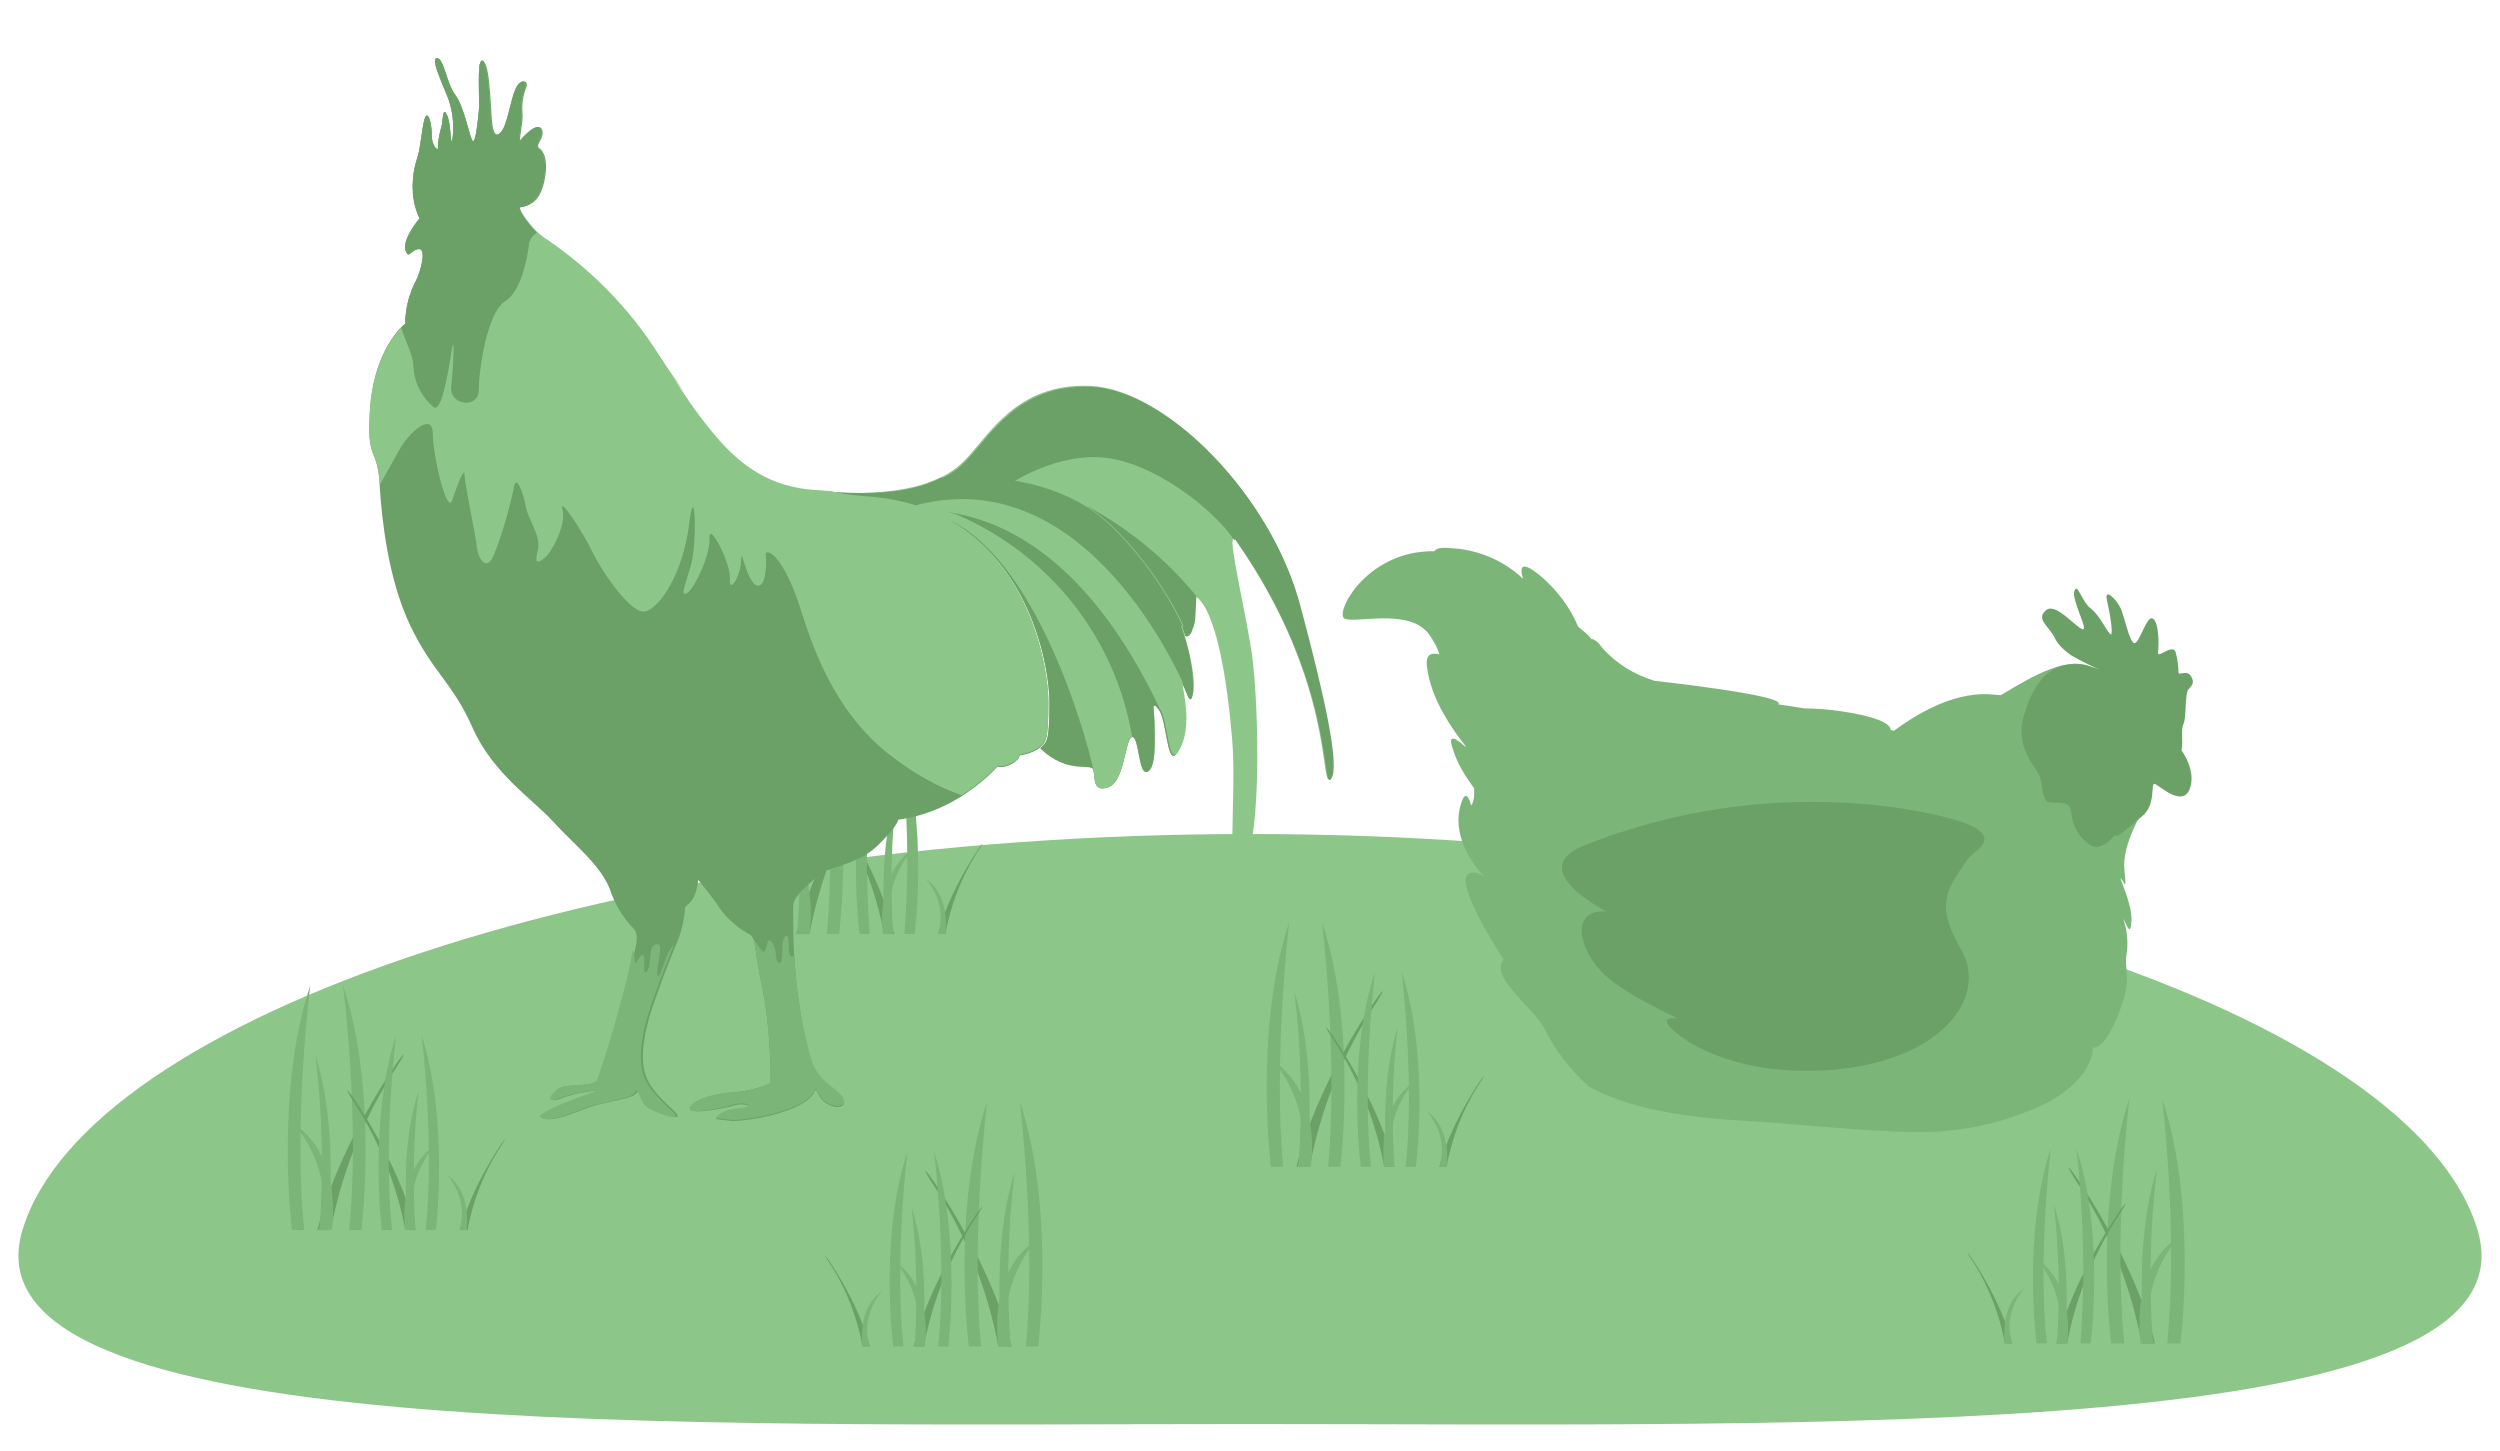
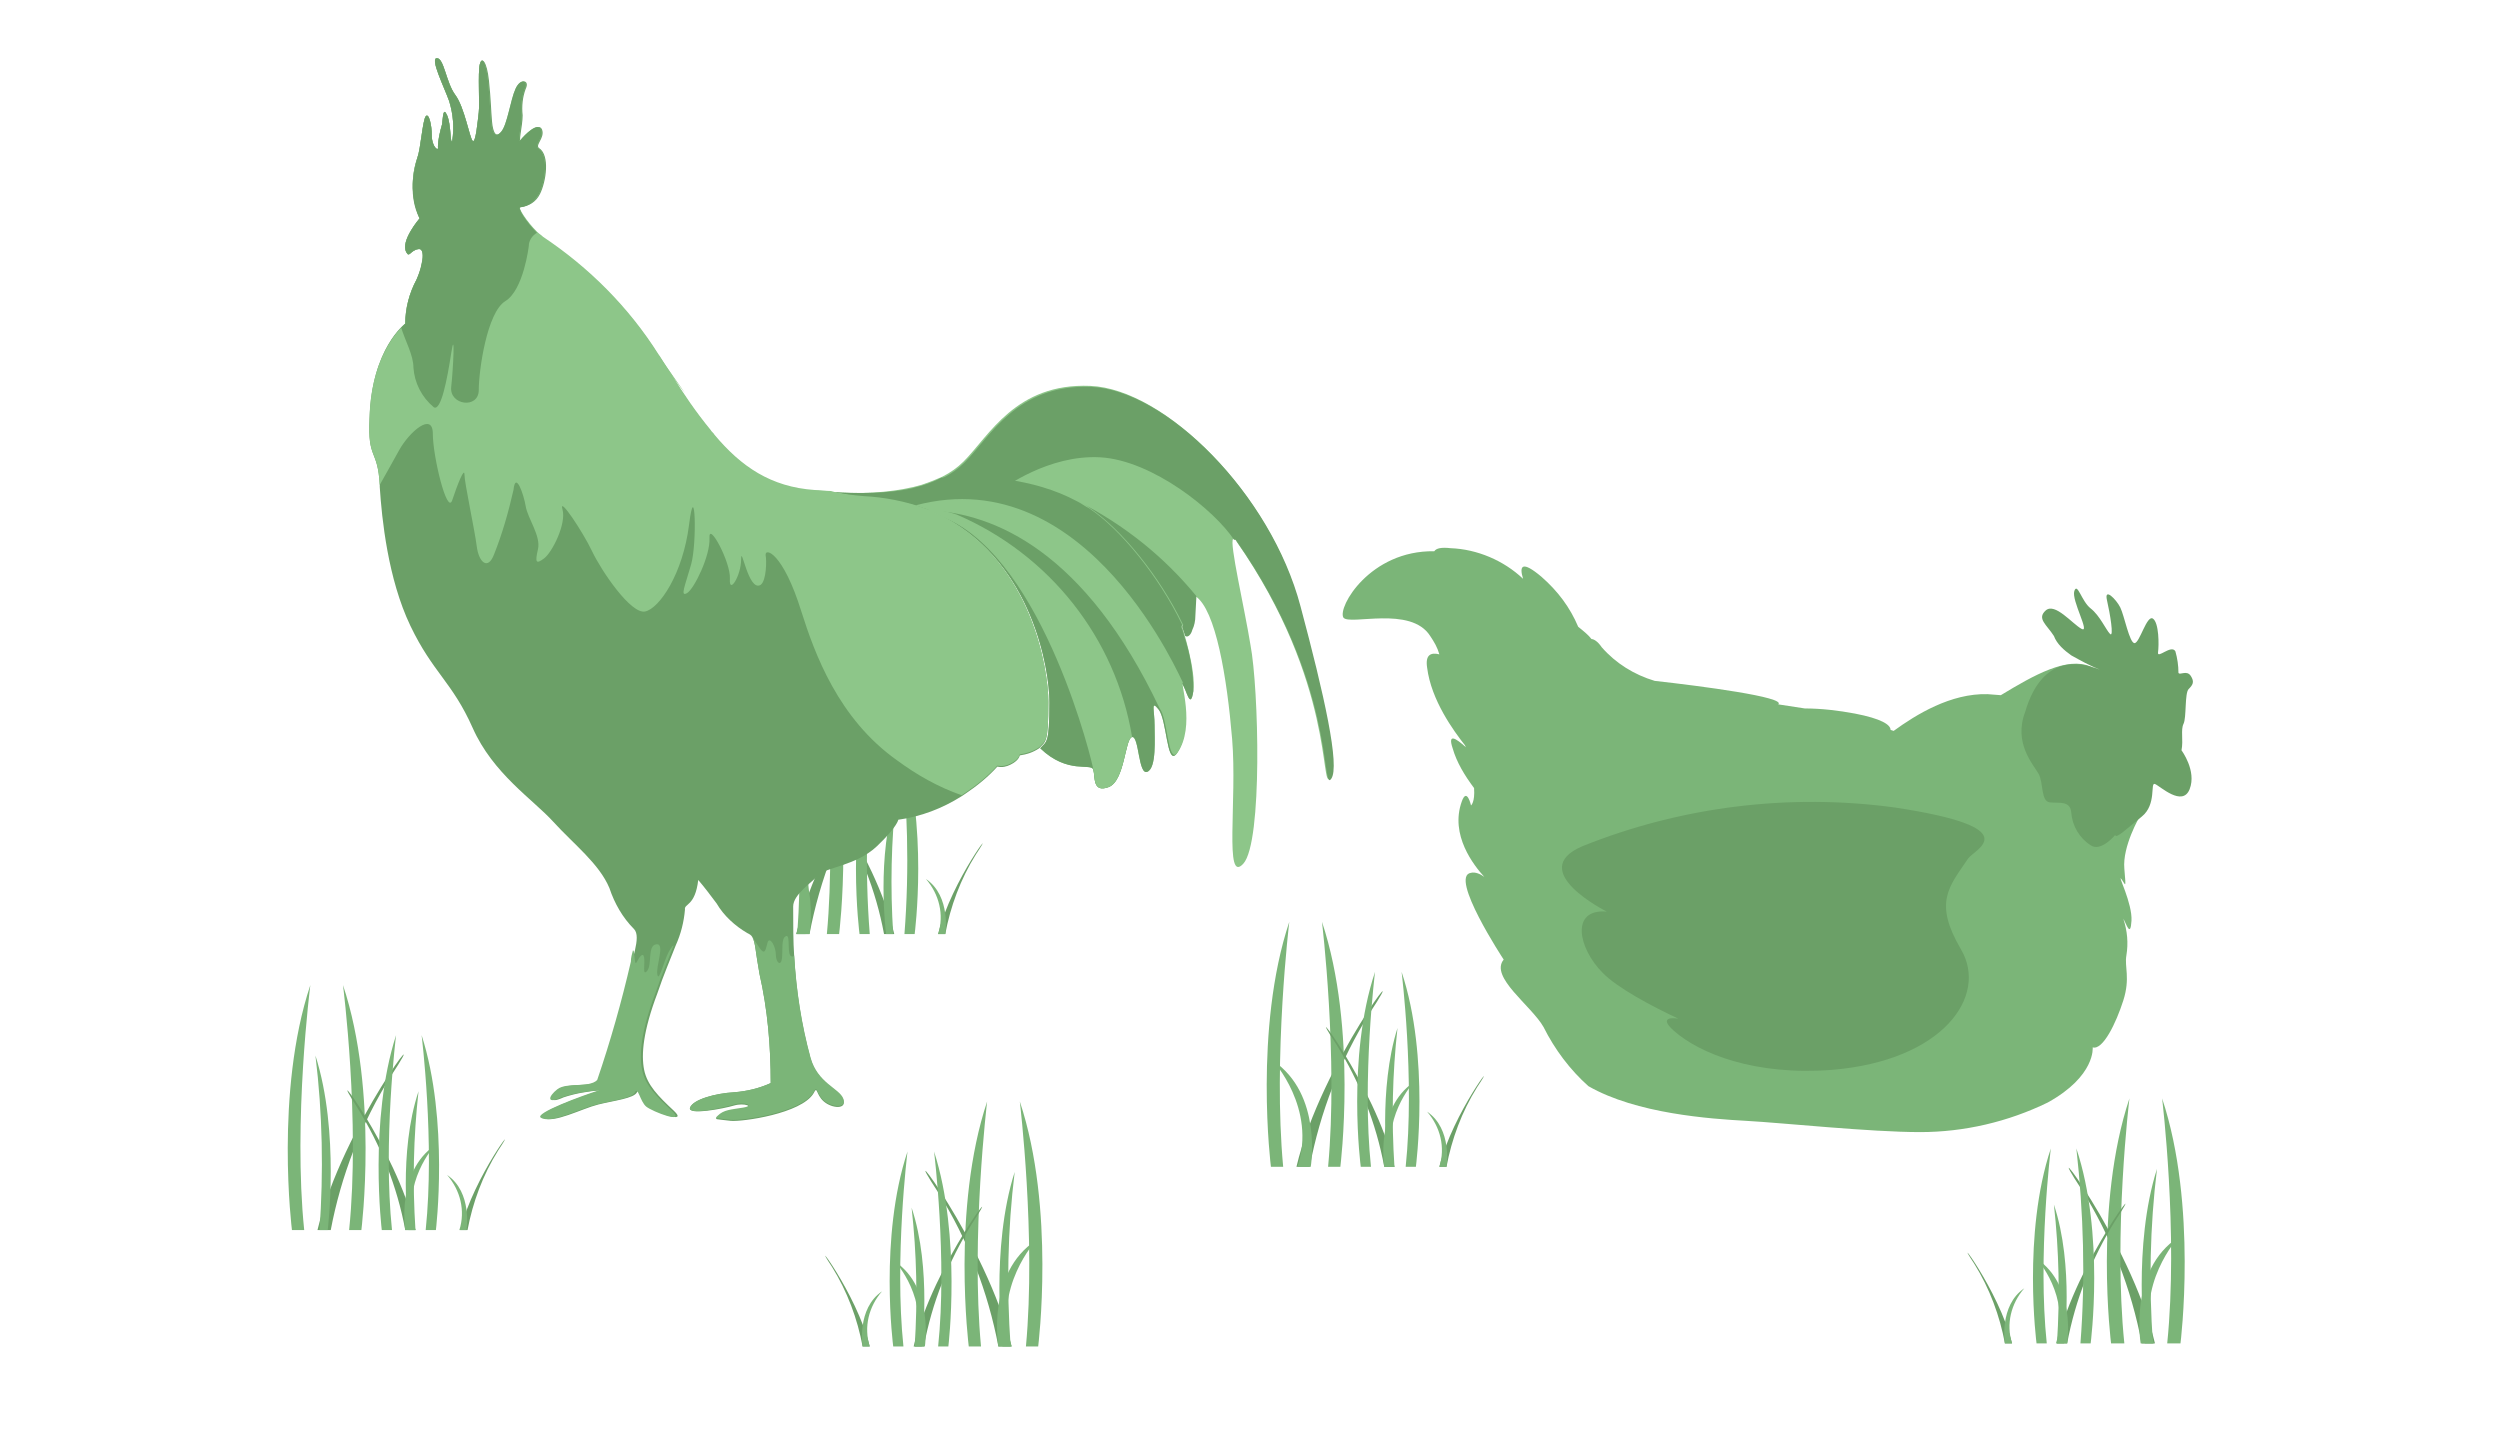
<svg xmlns="http://www.w3.org/2000/svg" version="1.1" id="Calque_1" x="0px" y="0px" viewBox="0 0 244.9 142.1" style="enable-background:new 0 0 244.9 142.1;" xml:space="preserve">
  <style type="text/css">
	.st0{fill:#8DC689;}
	.st1{fill:#6BA067;}
	.st2{fill:#7BB578;}
	.st3{opacity:0.5;fill:#8DC689;enable-background:new    ;}
</style>
  <g id="Calque_2_1_">
-     <path class="st0" d="M242.7,120.5c-6.2-20.9-58.5-38.8-120.3-38.8S8.5,99.6,2.2,120.5s64.3,19,120.3,19l0,0   C178.4,139.5,249,141.4,242.7,120.5z" />
    <g id="Groupe_66">
      <path id="Tracé_987" class="st1" d="M91.9,91.5c1.3-5.3,6.1-11.4,3.7-7.8c-1.5,2.4-2.5,5.1-3,7.8H91.9z" />
      <path id="Tracé_988" class="st2" d="M92.6,91.5c0,0,0.6-3.7-1.9-5.4c1.3,1.5,1.8,3.5,1.2,5.4H92.6z" />
      <path id="Tracé_989" class="st1" d="M78,91.5c2.4-10.2,11.8-22.1,7.2-15.1c-2.9,4.6-4.9,9.8-5.9,15.1H78z" />
      <path id="Tracé_990" class="st2" d="M79.3,91.5c0,0,1.2-7.2-3.7-10.4c0,0,4.3,4.7,2.4,10.4H79.3z" />
      <path id="Tracé_991" class="st2" d="M75.4,91.5c0,0-1.7-13.5,1.8-24c0,0-1.6,13.3-0.6,24H75.4z" />
      <path id="Tracé_992" class="st2" d="M82.2,91.5c0,0,1.7-13.5-1.8-24c0,0,1.6,13.3,0.6,24H82.2z" />
      <path id="Tracé_993" class="st2" d="M78.9,91.5c0,0,1.2-9.6-1.2-17.1c0.7,5.7,0.8,11.4,0.4,17.1H78.9z" />
      <path id="Tracé_994" class="st1" d="M87.6,91.5c-1.9-8.1-9.3-17.6-5.7-12c2.3,3.7,3.9,7.7,4.7,12H87.6z" />
-       <path id="Tracé_995" class="st2" d="M86.5,91.5c0,0-0.9-5.7,2.9-8.3c0,0-3.4,3.7-1.9,8.3H86.5z" />
      <path id="Tracé_996" class="st2" d="M89.6,91.5c0,0,1.4-10.7-1.4-19.1c0.7,6.3,0.9,12.7,0.4,19.1H89.6z" />
      <path id="Tracé_997" class="st2" d="M84.2,91.5c0,0-1.4-10.7,1.4-19.1c-0.7,6.3-0.9,12.7-0.4,19.1H84.2z" />
      <path id="Tracé_998" class="st2" d="M86.8,91.5c0,0-1-7.6,1-13.6c-0.5,4.5-0.6,9-0.3,13.6H86.8z" />
    </g>
    <g id="Groupe_68">
      <path id="Tracé_987-3" class="st1" d="M141,114.3c1.3-5.3,6.1-11.4,3.7-7.8c-1.5,2.4-2.5,5.1-3,7.8H141z" />
      <path id="Tracé_988-3" class="st2" d="M141.7,114.3c0,0,0.6-3.7-1.9-5.4c1.3,1.5,1.8,3.5,1.2,5.4H141.7z" />
      <path id="Tracé_989-3" class="st1" d="M127,114.3c2.4-10.2,11.8-22.1,7.2-15.1c-2.9,4.6-4.9,9.8-5.9,15.1H127z" />
      <path id="Tracé_990-3" class="st2" d="M128.4,114.3c0,0,1.2-7.1-3.7-10.4c0,0,4.3,4.7,2.4,10.4H128.4z" />
      <path id="Tracé_991-3" class="st2" d="M124.5,114.3c0,0-1.7-13.5,1.8-24c0,0-1.6,13.3-0.6,24H124.5z" />
      <path id="Tracé_992-3" class="st2" d="M131.3,114.3c0,0,1.7-13.5-1.8-24c0,0,1.6,13.3,0.6,24H131.3z" />
-       <path id="Tracé_993-3" class="st2" d="M128,114.3c0,0,1.2-9.6-1.2-17.1c0.7,5.7,0.8,11.4,0.4,17.1H128z" />
      <path id="Tracé_994-3" class="st1" d="M136.6,114.3c-1.9-8.1-9.4-17.6-5.7-12c2.3,3.7,3.9,7.7,4.7,12H136.6z" />
      <path id="Tracé_995-3" class="st2" d="M135.6,114.3c0,0-0.9-5.7,2.9-8.3c0,0-3.4,3.7-1.9,8.3H135.6z" />
      <path id="Tracé_996-3" class="st2" d="M138.7,114.3c0,0,1.4-10.7-1.4-19.1c0,0,1.3,10.5,0.4,19.1H138.7z" />
      <path id="Tracé_997-3" class="st2" d="M133.3,114.3c0,0-1.4-10.7,1.4-19.1c0,0-1.3,10.5-0.4,19.1H133.3z" />
      <path id="Tracé_998-3" class="st2" d="M135.9,114.3c0,0-0.9-7.6,1-13.6c-0.5,4.5-0.6,9-0.3,13.6H135.9z" />
    </g>
    <g id="Groupe_69">
      <path id="Tracé_987-4" class="st1" d="M85.2,131.9c-1.3-5.3-6.1-11.4-3.7-7.8c1.5,2.4,2.5,5.1,3,7.8H85.2z" />
      <path id="Tracé_988-4" class="st2" d="M84.5,131.9c0,0-0.6-3.7,1.9-5.4c-1.3,1.5-1.8,3.5-1.2,5.4H84.5z" />
      <path id="Tracé_989-4" class="st1" d="M99.1,131.9c-2.4-10.2-11.8-22.1-7.2-15.1c2.9,4.6,4.9,9.8,5.9,15.1H99.1z" />
      <path id="Tracé_990-4" class="st2" d="M97.8,131.9c0,0-1.2-7.2,3.7-10.4c0,0-4.3,4.7-2.4,10.4H97.8z" />
      <path id="Tracé_991-4" class="st2" d="M101.7,131.9c0,0,1.7-13.5-1.8-24c0,0,1.6,13.3,0.6,24H101.7z" />
      <path id="Tracé_992-4" class="st2" d="M94.9,131.9c0,0-1.7-13.5,1.8-24c0,0-1.6,13.3-0.6,24H94.9z" />
      <path id="Tracé_993-4" class="st2" d="M98.2,131.9c0,0-1.2-9.6,1.2-17.1c-0.7,5.7-0.8,11.4-0.4,17.1H98.2z" />
      <path id="Tracé_994-4" class="st1" d="M89.5,131.9c1.9-8.1,9.4-17.6,5.7-12c-2.3,3.7-3.9,7.7-4.7,12H89.5z" />
      <path id="Tracé_995-4" class="st2" d="M90.6,131.9c0,0,0.9-5.7-2.9-8.3c0,0,3.4,3.7,1.9,8.3H90.6z" />
      <path id="Tracé_996-4" class="st2" d="M87.5,131.9c0,0-1.4-10.7,1.4-19.1c0,0-1.3,10.5-0.4,19.1H87.5z" />
      <path id="Tracé_997-4" class="st2" d="M92.9,131.9c0,0,1.3-10.7-1.4-19.1c0,0,1.3,10.5,0.4,19.1H92.9z" />
      <path id="Tracé_998-4" class="st2" d="M90.3,131.9c0,0,1-7.6-1-13.6c0.5,4.5,0.6,9,0.3,13.6H90.3z" />
    </g>
    <g id="Groupe_145">
      <g id="Groupe_144">
        <g id="Groupe_141">
          <g id="Groupe_135">
            <g id="Groupe_134">
              <path id="Tracé_2701" class="st1" d="M106,39.7L106,39.7h-0.2C105.9,39.7,105.9,39.7,106,39.7z" />
            </g>
          </g>
        </g>
      </g>
    </g>
    <path class="st1" d="M37.2,47.5L37.2,47.5v0.2c0.2,3.1,0.8,9,3,13.6s4.1,5.5,6.1,10s5.9,7,7.9,9.2s4.5,4.1,5.5,6.5   c0.5,1.5,1.3,2.9,2.4,4c0.4,0.4,0.3,1.2,0.1,2.1c-0.1,0.4-0.2,0.7-0.2,1.1c-0.9,3.9-2,7.8-3.3,11.6c-0.8,0.8-3,0.2-3.9,0.9   s-1.1,1.5,0.4,0.8c1.2-0.4,2.4-0.6,3.7-0.7c0.4-0.1,0.5-0.2,0.4-0.1c-0.1,0.1-0.3,0.1-0.4,0.1c-1.6,0.5-6.5,2.2-5.7,2.7   c1,0.6,3.8-0.9,5.4-1.3s3.5-0.6,3.8-1.2s0.5,0.9,1.1,1.4s4,1.8,2.5,0.4s-2.6-2.5-2.9-4s-0.1-3.8,1.3-7.5c0.6-1.8,1.3-3.4,1.8-4.7   c0.5-1.1,0.8-2.3,0.9-3.5c-0.1-0.6,1-0.3,1.3-2.9c0.6,0.7,1.2,1.5,1.8,2.3c0.7,1.2,1.8,2.2,3,2.9l0,0c0.2,0.1,0.4,0.2,0.5,0.4l0,0   c0.3,0.5,0.3,1.4,0.7,3.6c0.8,3.5,1.1,7.1,1.1,10.7c-1.1,0.5-2.3,0.8-3.6,0.9c-1.8,0.1-4,0.7-4.3,1.5s3.3,0.1,4.3-0.2   s2.1,0.1,0.9,0.3s-1.9,0.2-2.5,0.8c-0.3,0.3-0.3,0.2,1.3,0.4c1.1,0.1,6.9-0.7,8.1-2.7c0.4-0.8,0.2,0.1,1,0.8s2.3,0.8,1.9-0.2   s-2.5-1.5-3.2-4c-0.9-3.3-1.4-6.6-1.6-10c-0.1-1.5-0.1-3.1-0.1-4.9c0-1.2,1.9-2.4,2.5-3.1s3.7-0.9,5.7-2.8s2.1-2.6,2.1-2.6   c2.2-0.3,4.3-1.1,6.2-2.3l0.3-0.2c1.2-0.8,2.3-1.7,3.2-2.7c0.5,0.1,0.9,0,1.3-0.2c0.4-0.2,0.8-0.5,0.9-0.9c0.7-0.1,1.3-0.3,1.9-0.7   c0.6-0.7,0.9-0.3,0.9-4.5c0-3.3-1.7-13.5-10.1-18l0,0c-0.6-0.3-1.3-0.6-2-0.9c-1.9-0.7-4-1.1-6-1.2c-1.1-0.1-2.2-0.2-3.2-0.5   c-0.5,0-1.1-0.1-1.6-0.1c-4.3-0.3-7.2-2.3-9.8-5.4c-0.1-0.2-0.3-0.3-0.4-0.5c-1.4-1.7-2.7-3.6-3.8-5.4c-0.8-1.2-1.2-1.9-1.3-2l0,0   c-2.9-4.6-6.8-8.5-11.3-11.5c-1.2-0.9-2.7-3-2.2-3c0.8-0.1,1.5-0.5,1.9-1.3c0.6-1.2,1-3.8-0.1-4.5c-0.4-0.3,0.6-1,0.3-1.8   s-1.6,0.5-2,1s0.1-1.3,0.1-2.4c-0.1-0.9,0-1.8,0.3-2.6c0.4-0.8-0.4-1.1-0.9,0s-0.8,3.5-1.4,4.2s-0.9,0.1-1-1s-0.1-2.1-0.3-4   S47.2,5.5,47,6.3s0,3.9-0.1,4.7s-0.3,3.1-0.6,2.8s-0.8-3.3-1.7-4.5s-1.1-3.6-1.8-3.6s0.7,2.8,1.2,4.2c0.4,1.3,0.5,2.6,0.3,3.9   c-0.2,0.4-0.1-1.6-0.5-2.5s-0.4,0.2-0.5,0.9c-0.2,0.7-0.4,1.5-0.4,2.2c0.1,0.5-0.6,0-0.6-1.1S42,11,41.7,11.4s-0.5,3.2-0.8,4   c-0.7,2-0.6,4.1,0.2,6c0,0-1.9,2.2-1.3,3.3c0.3,0.6,0.4-0.2,1.2-0.3s0.3,2-0.2,3c-0.7,1.3-1.1,2.8-1.1,4.3c0,0-3.3,2.4-3.5,9.3   C36,45.1,37,43.9,37.2,47.5z" />
    <path class="st0" d="M81.5,48.2c1.1,0.2,2.1,0.4,3.2,0.5c15.4,0.9,18.1,15.9,18.1,20.1s-0.3,3.8-0.9,4.5c2.7,2.6,5,1.4,5.2,2.1   s-0.1,2.3,1.5,1.7s1.6-4.8,2.3-4.9s0.6,3.8,1.5,3.4s0.7-3.2,0.7-4.6s-0.4-2.5,0.4-1.5s0.8,5.4,1.7,4.4c1.9-2.6,0.2-7.3,0.6-6.9   s0.8,2.7,1.1,0.7s-1.1-6.3-1.1-6.3l0.1-0.2c0.6-0.9,1-1.8,1.2-2.8c2,1.3,3.1,8,3.6,14s-0.8,14.3,1.1,12.2s1.5-17.2,0.7-21.4   c-0.6-3.7-2.1-10.1-1.7-10.4c0.1-0.1,0.2,0,0.3,0.2c9.7,13.9,8.2,24.6,9.2,23.2c0.9-1.2-0.7-8.3-3-16.9   c-2.9-11-13.2-21.2-20.5-21.5s-9.9,4.9-12.4,7.4c-0.6,0.6-1.3,1.1-2.1,1.5c-0.9,0.4-1.9,0.8-2.8,1C86.9,48.3,84.2,48.4,81.5,48.2z" />
    <path class="st3" d="M65.8,36.8l-1.3-2C64.5,34.8,65,35.6,65.8,36.8z" />
    <path class="st3" d="M58.7,106.8c0.1,0,0.3-0.1,0.4-0.1C59.2,106.7,59,106.7,58.7,106.8z" />
    <path class="st0" d="M64.5,34.8c0,0.1,0.5,0.8,1.3,2c0.4,0.5,0.8,1.1,1.3,1.7L64.5,34.8z" />
    <path class="st1" d="M81.5,48.2c1.1,0.2,2.1,0.4,3.2,0.5c1.7,0.1,3.3,0.4,4.9,0.8l0,0c0.5,0.2,0.9,0.3,1.4,0.5l0.3,0.1   c0.5,0.2,0.9,0.4,1.4,0.7c8.4,4.5,10.1,14.7,10.1,18c0,4.2-0.3,3.8-0.9,4.5c2.7,2.6,5,1.4,5.2,2.1l0,0c0.2,0.7-0.1,2.3,1.5,1.7   s1.6-4.8,2.3-4.9s0.6,3.8,1.5,3.4s0.7-3.2,0.7-4.6s-0.4-2.5,0.4-1.5s0.8,5.4,1.7,4.4c1.9-2.6,0.2-7.3,0.6-6.9s0.8,2.7,1.1,0.7   c0-1.8-0.3-3.6-0.9-5.4c-0.1-0.5-0.3-0.9-0.3-0.9l0.1-0.2c-2.3-4.8-6.1-9.4-9.1-11.4c-0.4-0.2-0.8-0.5-1.2-0.7   c-4.3-2.3-9.5-2.6-13.3-2.3C89.9,48.1,86.3,48.5,81.5,48.2z" />
    <path class="st1" d="M89.5,47.8l8.7,0.1c0,0,4.5-3.4,9.6-3.1s11.2,5.2,13.1,8.1c0.1-0.1,0.2,0,0.3,0.2c9.7,13.9,8.2,24.6,9.2,23.2   c0.9-1.2-0.7-8.3-3-16.9c-2.9-11-13.2-21.2-20.5-21.5s-9.9,4.9-12.4,7.4c-0.6,0.6-1.3,1.1-2.1,1.5C91.4,47.2,90.5,47.6,89.5,47.8z" />
    <path class="st0" d="M89.7,49.5c0.5,0.2,0.9,0.3,1.4,0.5c6.3,0.3,15.2,4,22.5,19.4c0.8,1,0.8,5.4,1.7,4.4c1.9-2.6,0.2-7.3,0.6-6.9   C115.8,66.9,106.7,45,89.7,49.5z" />
    <path class="st0" d="M90.7,49.9c0.7,0.3,1.4,0.6,2,0.9l0,0c9.6,4.2,14.4,24.2,14.4,24.6l0,0c0.2,0.7-0.1,2.3,1.5,1.7   s1.6-4.8,2.3-4.9c-1.6-9.7-8.1-17.9-17.2-21.8c-0.9-0.3-1.8-0.5-2.7-0.5L90.7,49.9z" />
    <path class="st1" d="M105.6,49.1c0.4,0.2,0.8,0.4,1.2,0.7c3,2,6.8,6.6,9.1,11.4l-0.1,0.2c0,0,0.1,0.3,0.3,0.9   c0.3,0.2,0.6-0.2,0.7-0.6c0.2-0.4,0.3-0.9,0.3-1.4l0.1-1.9C114,54.5,110.1,51.4,105.6,49.1z" />
    <path class="st2" d="M71.9,108.2c1-0.3,2.1,0.1,0.9,0.3s-1.9,0.2-2.5,0.8c-0.3,0.3-0.3,0.2,1.3,0.4c1.1,0.1,6.9-0.7,8.1-2.7   c0.4-0.8,0.2,0.1,1,0.8s2.3,0.8,1.9-0.2s-2.5-1.5-3.2-4c-0.9-3.3-1.4-6.6-1.6-10c-0.1,0.1-0.1,0.1-0.2,0.1c-0.6,0-0.1-2.2-0.6-2   s-0.3,1.4-0.4,2.2s-0.6,0.4-0.6-0.4s-0.6-1.8-0.8-1.2s-0.2,1.5-0.9,0.4c-0.2-0.3-0.4-0.6-0.6-0.9c0.3,0.5,0.3,1.4,0.7,3.6   c0.8,3.5,1.1,7.1,1.1,10.7c-1.1,0.5-2.3,0.8-3.6,0.9c-1.8,0.1-4,0.7-4.3,1.5S70.9,108.5,71.9,108.2z" />
    <path class="st2" d="M53,109.5c1,0.6,3.8-0.9,5.4-1.3s3.5-0.6,3.8-1.2s0.5,0.9,1.1,1.4s4,1.8,2.5,0.4s-2.6-2.5-2.9-4   s-0.1-3.8,1.3-7.5c0.6-1.8,1.3-3.4,1.8-4.7c-0.1,0.1-0.2,0.1-0.2,0.2c-0.7,0.8-1.2,3.5-1.4,2.7s0.8-3.1-0.1-3s-0.4,2-0.9,2.6   s-0.2-0.7-0.3-1.3s-0.5,0-0.7,0.4s-0.2-0.1-0.3-0.9c0-0.2-0.1-0.2-0.1-0.2c-0.1,0.4-0.2,0.7-0.2,1.1c-0.9,3.9-2,7.8-3.3,11.6   c-0.8,0.8-3,0.2-3.9,0.9s-1.1,1.5,0.4,0.8c1.2-0.4,2.4-0.6,3.7-0.7C57.1,107.3,52.2,109.1,53,109.5z" />
    <path class="st0" d="M37.2,47.5c0.5-0.9,1.3-2.3,1.9-3.4c1-1.8,3.3-3.8,3.3-1.6s1.4,8,1.9,6.5s1.2-3.3,1.2-2.5s1,5.4,1.2,7   s1.1,2.4,1.7,0.8c0.8-2,1.4-4.1,1.9-6.3c0.2-1.9,1,0.4,1.2,1.6s1.5,2.9,1.2,4.2s-0.2,1.5,0.6,0.9s2.2-3.4,1.8-4.8s2,2.2,2.9,4.1   s3.8,6.2,5.2,5.9s3.7-3.7,4.3-8.5s0.8,1.8,0.2,3.9s-1.1,3.2-0.4,2.8s2.3-3.7,2.2-5.4s2.1,2.4,2,4s1.1-0.3,1.1-1.9s0.7,3.2,1.9,2.5   c0.6-0.4,0.6-2.5,0.5-2.9c-0.1-0.8,1.7-0.3,3.5,5.5c1.3,4.1,3.6,10.5,9.4,14.6c1.9,1.4,4,2.6,6.3,3.4l0.3-0.2   c1.2-0.8,2.3-1.7,3.2-2.7c0.5,0.1,0.9,0,1.3-0.2c0.4-0.2,0.8-0.5,0.9-0.9c0.7-0.1,1.3-0.3,1.9-0.7c0.6-0.7,0.9-0.3,0.9-4.5   c0-3.3-1.7-13.5-10.1-18l0,0c-0.6-0.3-1.3-0.6-2-0.9c-1.9-0.7-4-1.1-6-1.2c-1.1-0.1-2.2-0.2-3.2-0.5c-0.5,0-1.1-0.1-1.6-0.1   c-4.3-0.3-7.2-2.3-9.8-5.4c-0.1-0.2-0.3-0.3-0.4-0.5c-1.4-1.7-2.7-3.6-3.8-5.4c-0.8-1.2-1.2-1.9-1.3-2l0,0   c-2.9-4.6-6.8-8.5-11.3-11.5c-0.2-0.2-0.4-0.3-0.6-0.5c-1-1-2-2.5-1.6-2.5c0.8-0.1,1.5-0.5,1.8-1.2c0.6-1.2,1-3.8-0.1-4.5   c-0.4-0.3,0.6-1,0.3-1.8s-1.6,0.5-2,1s0.1-1.3,0.1-2.4c-0.1-0.9,0-1.8,0.3-2.6c0.4-0.8-0.4-1.1-0.9,0s-0.8,3.5-1.4,4.2   s-0.9,0.1-1-1s-0.1-2.1-0.3-4S47.2,5.5,47,6.3s0,3.9-0.1,4.7s-0.3,3.1-0.6,2.8s-0.8-3.3-1.7-4.5s-1.1-3.6-1.8-3.6s0.7,2.8,1.2,4.2   c0.4,1.3,0.5,2.6,0.3,3.9c-0.2,0.4-0.1-1.6-0.5-2.5s-0.4,0.2-0.5,0.9c-0.2,0.7-0.4,1.5-0.4,2.2c0.1,0.5-0.6,0-0.6-1.1   S42,11,41.7,11.4s-0.5,3.2-0.8,4c-0.7,2-0.6,4.1,0.2,6c0,0-1.9,2.2-1.3,3.3c0.3,0.6,0.4-0.2,1.2-0.3s0.3,2-0.2,3   c-0.7,1.3-1.1,2.8-1.1,4.3c-0.1,0.1-0.2,0.2-0.3,0.3c-0.8,0.8-3.1,3.5-3.2,9C36,45.1,37,43.9,37.2,47.5z" />
    <path class="st1" d="M39.3,32.1c0.4,1.3,1.2,2.7,1.2,3.9c0.1,1.5,0.8,2.9,2,3.9c0.7,0.4,1.3-2.7,1.7-5.3s0.2,1.5,0,3.3   s2.7,2.2,2.7,0.3s0.8-7.6,2.6-8.7s2.3-5.4,2.3-5.4c0-0.5,0.3-1,0.8-1.3c-1-1-2-2.5-1.6-2.5c0.8-0.1,1.4-0.6,1.8-1.3   c0.6-1.2,1-3.8-0.1-4.5c-0.4-0.3,0.6-1,0.3-1.8s-1.6,0.5-2,1s0.1-1.3,0.1-2.4c-0.1-0.9,0-1.8,0.3-2.6c0.4-0.8-0.4-1.1-0.9,0   s-0.8,3.5-1.4,4.2s-0.9,0.1-1-1s-0.1-2.1-0.3-4S47.2,5.5,47,6.3s0,3.9-0.1,4.7s-0.3,3.1-0.6,2.8s-0.8-3.3-1.7-4.5s-1.1-3.6-1.8-3.6   s0.7,2.8,1.2,4.2c0.4,1.3,0.5,2.6,0.3,3.9c-0.2,0.4-0.1-1.6-0.5-2.5s-0.4,0.2-0.5,0.9c-0.2,0.7-0.4,1.5-0.4,2.2   c0.1,0.5-0.6,0-0.6-1.1S42,11,41.7,11.4s-0.5,3.2-0.8,4c-0.4,1.3-0.6,2.7-0.4,4.1c0.1,0.7,0.3,1.3,0.6,1.9c0,0-1.9,2.2-1.3,3.3   c0.3,0.6,0.4-0.2,1.2-0.3c0.4-0.1,0.5,0.6,0.3,1.4c-0.1,0.6-0.3,1.1-0.5,1.6c-0.7,1.3-1.1,2.8-1.1,4.3C39.5,31.9,39.4,32,39.3,32.1   z" />
    <g id="Groupe_70">
      <path id="Tracé_987-5" class="st1" d="M45.1,120.5c1.3-5.3,6.1-11.4,3.7-7.8c-1.5,2.4-2.5,5.1-3,7.8H45.1z" />
      <path id="Tracé_988-5" class="st2" d="M45.7,120.5c0,0,0.6-3.7-1.9-5.4c1.3,1.5,1.8,3.5,1.2,5.4H45.7z" />
      <path id="Tracé_989-5" class="st1" d="M31.1,120.5c2.4-10.2,11.8-22.1,7.2-15.1c-2.9,4.6-4.9,9.8-5.9,15.1H31.1z" />
-       <path id="Tracé_990-5" class="st2" d="M32.5,120.5c0,0,1.2-7.1-3.7-10.4c0,0,4.3,4.7,2.4,10.4H32.5z" />
      <path id="Tracé_991-5" class="st2" d="M28.6,120.5c0,0-1.7-13.5,1.8-24c0,0-1.7,13.3-0.6,24H28.6z" />
      <path id="Tracé_992-5" class="st2" d="M35.4,120.5c0,0,1.7-13.5-1.8-24c0,0,1.7,13.3,0.6,24H35.4z" />
      <path id="Tracé_993-5" class="st2" d="M32.1,120.5c0,0,1.2-9.6-1.2-17.1c0.7,5.7,0.8,11.4,0.4,17.1L32.1,120.5z" />
      <path id="Tracé_994-5" class="st1" d="M40.7,120.5c-1.9-8.1-9.3-17.6-5.7-12c2.3,3.7,3.9,7.7,4.7,12H40.7z" />
      <path id="Tracé_995-5" class="st2" d="M39.7,120.5c0,0-0.9-5.7,2.9-8.3c0,0-3.4,3.7-1.9,8.3H39.7z" />
      <path id="Tracé_996-5" class="st2" d="M42.7,120.5c0,0,1.3-10.7-1.4-19.1c0,0,1.3,10.5,0.4,19.1H42.7z" />
      <path id="Tracé_997-5" class="st2" d="M37.4,120.5c0,0-1.3-10.7,1.4-19.1c0,0-1.3,10.5-0.4,19.1H37.4z" />
      <path id="Tracé_998-5" class="st2" d="M40,120.5c0,0-1-7.6,1-13.6c-0.5,4.5-0.6,9-0.3,13.6H40z" />
    </g>
    <g id="Groupe_71">
      <path id="Tracé_987-6" class="st1" d="M197.1,131.6c-1.3-5.3-6.1-11.4-3.7-7.8c1.5,2.4,2.5,5.1,3,7.8H197.1z" />
      <path id="Tracé_988-6" class="st2" d="M196.4,131.6c0,0-0.6-3.7,1.9-5.4c-1.3,1.5-1.8,3.5-1.2,5.4H196.4z" />
      <path id="Tracé_989-6" class="st1" d="M211.1,131.6c-2.4-10.2-11.8-22.1-7.2-15.1c2.9,4.6,4.9,9.8,5.9,15.1H211.1z" />
      <path id="Tracé_990-6" class="st2" d="M209.7,131.6c0,0-1.2-7.2,3.7-10.4c0,0-4.3,4.7-2.4,10.4H209.7z" />
      <path id="Tracé_991-6" class="st2" d="M213.6,131.6c0,0,1.7-13.5-1.8-24c0,0,1.6,13.2,0.5,24H213.6z" />
      <path id="Tracé_992-6" class="st2" d="M206.8,131.6c0,0-1.7-13.5,1.8-24c0,0-1.6,13.2-0.5,24H206.8z" />
      <path id="Tracé_993-6" class="st2" d="M210.1,131.6c0,0-1.2-9.6,1.2-17.1c-0.7,5.7-0.8,11.4-0.4,17.1L210.1,131.6z" />
      <path id="Tracé_994-6" class="st1" d="M201.5,131.6c1.9-8.1,9.4-17.6,5.7-12c-2.3,3.7-3.9,7.7-4.7,12H201.5z" />
      <path id="Tracé_995-6" class="st2" d="M202.5,131.6c0,0,0.9-5.7-3-8.3c0,0,3.4,3.7,1.9,8.3H202.5z" />
      <path id="Tracé_996-6" class="st2" d="M199.5,131.6c0,0-1.4-10.7,1.4-19.1c0,0-1.3,10.5-0.4,19.1H199.5z" />
      <path id="Tracé_997-6" class="st2" d="M204.8,131.6c0,0,1.4-10.7-1.4-19.1c0.7,6.3,0.9,12.7,0.4,19.1H204.8z" />
      <path id="Tracé_998-6" class="st2" d="M202.2,131.6c0,0,1-7.6-1-13.6c0.5,4.5,0.6,9,0.3,13.6H202.2z" />
    </g>
  </g>
  <g id="Calque_4">
    <path class="st2" d="M208.3,93.6c0.2-1.2,0.1-2.4-0.3-3.6c0.3,0.5,0.7,1.9,0.8,0.2s-1.4-4.6-1-4.1s0.5,1.2,0.3-1s1.5-5.1,1.5-5.1   l-4.8-14.7c-2.3-1-5.5,0.8-8.8,2.8l-1.3-0.1c-3.6-0.1-7,2-9.2,3.6l-0.3-0.1c0-0.5-0.9-1.1-3.5-1.6c-1.6-0.3-3.3-0.5-4.9-0.5   l-2.6-0.4c0.8-0.7-7.6-1.8-12.1-2.3c-2-0.6-3.8-1.7-5.2-3.3c-0.4-0.6-0.8-0.8-1-0.8c-0.3-0.4-0.8-0.8-1.3-1.2   c-0.8-1.9-2-3.5-3.6-4.9c-1.9-1.6-2.2-1.1-1.8,0.2c-1.9-1.8-4.5-2.9-7.1-3c-0.9-0.1-1.4,0-1.6,0.3c-6.3-0.1-9.5,5.5-8.9,6.5   c0.6,0.8,6.6-1.2,8.5,1.8c0.4,0.6,0.7,1.1,0.9,1.8c-0.8-0.2-1.4,0-1.2,1.3c0.4,3.2,2.6,6.2,3.7,7.6l0.1,0.2c-1-0.9-1.8-1.4-1.3,0.1   c0.4,1.4,1.2,2.7,2.1,3.9c0.1,1.4-0.3,1.7-0.3,1.7s-0.4-1.8-0.9-0.4c-1.2,3.3,1.2,6.3,2.2,7.4c-0.4-0.3-0.9-0.5-1.3-0.4   c-2.2,0.3,3.2,8.5,3.2,8.5c-1.4,1.7,2.7,4.5,3.9,6.6c1.1,2.2,2.6,4.2,4.4,5.8c4.7,2.7,11.9,3.2,15.5,3.4c3.6,0.2,12.1,1.1,17,1.1   c4.3,0,8.6-1,12.5-2.9c4.7-2.6,4.4-5.4,4.4-5.4c1,0.3,2.3-2.4,3-4.6S208.1,94.7,208.3,93.6z" />
    <path class="st1" d="M205.7,65.6c-1-0.4-1.9-0.9-2.8-1.4c-0.7-0.5-1.4-1.1-1.7-1.9c-0.7-1.1-1.7-1.7-0.8-2.5s2.6,1.3,3.5,1.8   s-1-2.8-0.7-3.7s0.7,1,1.6,1.7s1.5,2.1,1.9,2.5s0-2-0.3-3.3s0.9-0.1,1.3,0.7s0.9,3.5,1.4,3.5s1.2-2.8,1.8-2.4s0.6,2.6,0.5,3.3   s1.3-0.8,1.7-0.1c0.2,0.7,0.3,1.4,0.3,2.1c0.1,0.3,0.8-0.3,1.2,0.3s0.2,0.9-0.2,1.3s-0.2,2.8-0.5,3.4s0,1.6-0.2,2.6   c0,0,1.5,2,0.8,3.8s-2.9-0.3-3.4-0.5s0.2,2-1.3,3.2s-2.5,2.2-2.6,1.8c0,0-1.4,1.7-2.4,1c-1.1-0.7-1.8-1.9-1.9-3.2   c-0.1-1.2-1.2-0.9-2.1-1s-0.6-1.9-1.1-2.8s-2.5-3-1.3-6.1C199.1,67.3,200.9,63.7,205.7,65.6z" />
    <path class="st1" d="M192.8,84.1c-1.9,2.8-3.4,4.3-0.7,8.9s-1.8,10.9-12.6,11.8c-7.6,0.6-13-1.6-15.5-3.8s2.2-1.1,4.3,0.2   s-8.5-3-11.3-5.9c-2.4-2.4-3.2-6.3,0.4-6c0,0-8-4-2.4-6.4c9.7-3.9,20.3-5.2,30.6-3.8C198.8,81.1,193.4,83.2,192.8,84.1z" />
  </g>
</svg>